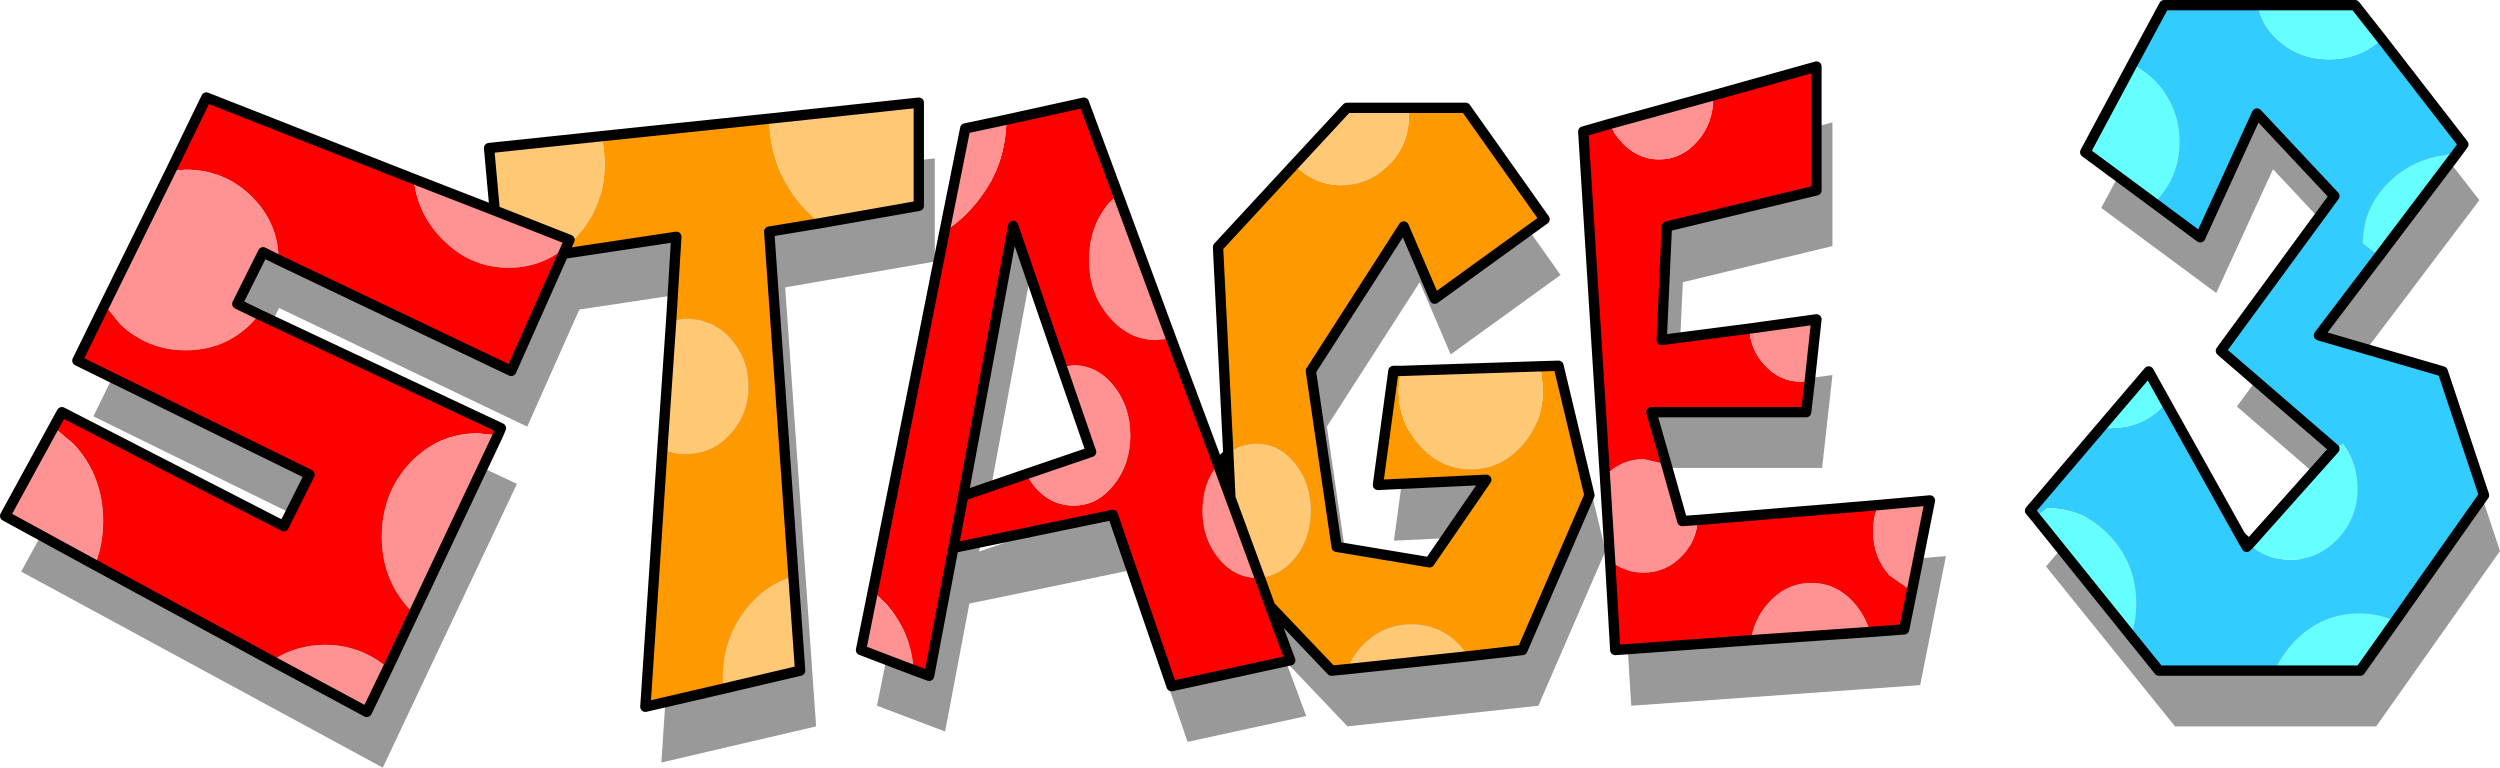
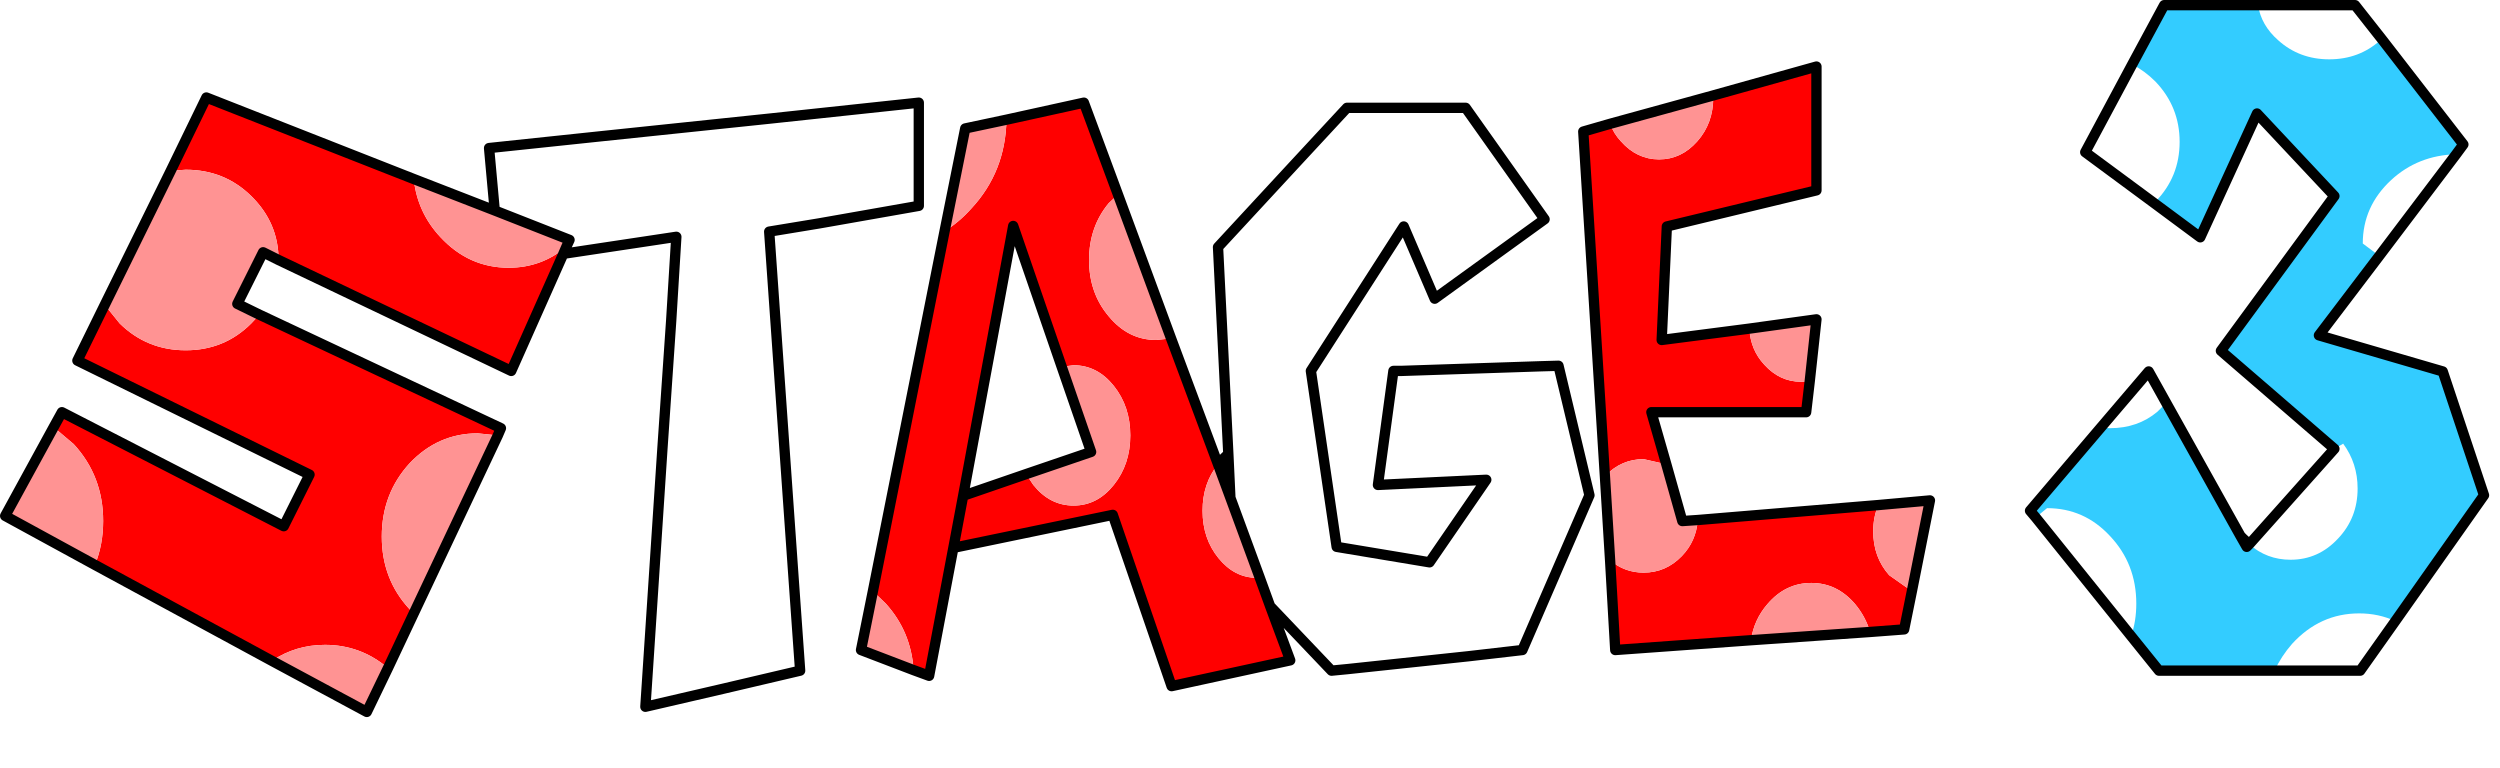
<svg xmlns="http://www.w3.org/2000/svg" height="74.4px" width="242.3px">
  <g transform="matrix(1.0, 0.0, 0.0, 1.0, 110.75, 50.5)">
-     <path d="M66.85 -26.65 L52.35 -23.15 51.85 -12.15 66.85 -14.15 65.85 -5.15 50.85 -5.15 53.85 5.4 77.85 3.4 75.35 15.9 47.35 17.9 44.25 -32.35 66.85 -38.65 66.85 -26.65 M8.85 -21.15 L21.35 -34.65 32.85 -34.65 40.5 -23.85 29.85 -16.15 26.85 -23.15 17.85 -9.15 20.35 7.9 29.35 9.4 34.85 1.4 24.35 1.9 25.85 -9.15 41.85 -9.65 44.85 2.9 38.35 17.9 19.85 19.9 13.9 13.65 15.85 18.9 4.35 21.4 -1.35 4.8 -16.8 8.0 -19.15 20.4 -25.75 17.9 -15.65 -32.65 -4.15 -35.15 10.05 3.15 8.85 -21.15 M100.55 -44.6 L119.05 -44.6 129.55 -31.1 115.55 -12.6 127.55 -9.1 131.55 2.9 119.55 19.9 100.05 19.9 87.55 4.4 99.05 -9.1 108.55 7.9 117.05 -1.6 106.05 -11.1 117.05 -26.1 109.55 -34.1 104.05 -22.1 92.9 -30.35 100.55 -44.6 M-3.45 -1.3 L-11.0 -23.2 -15.85 2.95 -3.45 -1.3 M-101.7 -10.15 L-89.2 -35.65 -61.25 -24.7 -61.8 -30.75 -20.15 -35.15 -20.15 -25.15 -34.65 -22.65 -31.65 19.9 -46.65 23.4 -43.65 -22.15 -54.6 -20.5 -59.65 -9.15 -83.7 -20.65 -86.2 -15.65 -60.65 -3.6 -73.65 23.9 -108.7 4.9 -103.2 -5.15 -81.7 5.9 -79.2 0.9 -101.7 -10.15" fill="#999999" fill-rule="evenodd" stroke="none" />
-     <path d="M14.7 -34.55 Q16.6 -32.55 19.3 -32.55 22.0 -32.55 23.9 -34.55 25.8 -36.5 25.8 -39.3 L25.8 -40.05 31.3 -40.05 38.95 -29.25 28.3 -21.55 25.3 -28.55 16.3 -14.55 18.8 2.5 27.8 4.0 33.3 -4.0 22.8 -3.5 24.3 -14.55 25.0 -14.55 24.8 -12.8 Q24.8 -9.55 26.85 -7.3 28.9 -5.0 31.8 -5.0 34.7 -5.0 36.75 -7.3 38.8 -9.55 38.8 -12.8 L38.55 -15.0 40.3 -15.05 43.3 -2.5 36.8 12.5 31.6 13.1 30.8 12.1 Q28.85 10.0 26.05 10.0 23.25 10.0 21.25 12.1 20.3 13.1 19.85 14.35 L18.3 14.5 12.35 8.25 11.35 5.5 Q13.3 5.35 14.75 3.6 16.3 1.7 16.3 -1.0 16.3 -3.7 14.75 -5.6 13.2 -7.5 11.05 -7.5 9.5 -7.5 8.3 -6.5 L7.3 -26.55 14.7 -34.55 M-56.15 -25.9 L-55.85 -26.6 -54.9 -27.5 Q-52.15 -30.4 -52.15 -34.55 -52.15 -36.0 -52.45 -37.3 L-36.2 -39.0 Q-36.1 -33.9 -32.85 -30.3 L-31.35 -28.85 -36.2 -28.05 -33.85 5.35 Q-36.2 6.0 -38.0 8.0 -40.7 11.0 -40.7 15.25 L-40.65 16.25 -48.2 18.0 -46.55 -7.0 Q-45.45 -6.5 -44.2 -6.5 -41.7 -6.5 -39.95 -8.45 -38.2 -10.35 -38.2 -13.05 -38.2 -15.75 -39.95 -17.7 -41.7 -19.6 -44.2 -19.6 L-45.7 -19.4 -45.2 -27.55 -56.15 -25.9" fill="#ff9900" fill-rule="evenodd" stroke="none" />
-     <path d="M25.8 -40.05 L25.8 -39.3 Q25.8 -36.5 23.9 -34.55 22.0 -32.55 19.3 -32.55 16.6 -32.55 14.7 -34.55 L19.8 -40.05 25.8 -40.05 M8.3 -6.5 Q9.5 -7.5 11.05 -7.5 13.2 -7.5 14.75 -5.6 16.3 -3.7 16.3 -1.0 16.3 1.7 14.75 3.6 13.3 5.35 11.35 5.5 L8.5 -2.25 8.3 -6.5 M19.85 14.35 Q20.3 13.1 21.25 12.1 23.25 10.0 26.05 10.0 28.85 10.0 30.8 12.1 L31.6 13.1 19.85 14.35 M38.55 -15.0 L38.8 -12.8 Q38.8 -9.55 36.75 -7.3 34.7 -5.0 31.8 -5.0 28.9 -5.0 26.85 -7.3 24.8 -9.55 24.8 -12.8 L25.0 -14.55 38.55 -15.0 M-62.8 -30.1 L-63.35 -36.15 -52.45 -37.3 Q-52.15 -36.0 -52.15 -34.55 -52.15 -30.4 -54.9 -27.5 L-55.85 -26.6 -55.55 -27.25 -62.8 -30.1 M-36.2 -39.0 L-21.7 -40.55 -21.7 -30.55 -31.35 -28.85 -32.85 -30.3 Q-36.1 -33.9 -36.2 -39.0 M-33.85 5.35 L-33.2 14.5 -40.65 16.25 -40.7 15.25 Q-40.7 11.0 -38.0 8.0 -36.2 6.0 -33.85 5.35 M-46.55 -7.0 L-45.7 -19.4 -44.2 -19.6 Q-41.7 -19.6 -39.95 -17.7 -38.2 -15.75 -38.2 -13.05 -38.2 -10.35 -39.95 -8.45 -41.7 -6.5 -44.2 -6.5 -45.45 -6.5 -46.55 -7.0" fill="#ffc875" fill-rule="evenodd" stroke="none" />
    <path d="M11.35 5.5 L12.35 8.25 14.3 13.5 2.8 16.0 -2.9 -0.6 -18.35 2.6 -20.7 15.0 -22.2 14.45 Q-22.45 10.7 -24.9 8.0 L-26.15 6.8 -19.2 -28.1 Q-17.8 -28.95 -16.6 -30.3 -13.3 -33.85 -13.2 -38.9 L-5.7 -40.55 -2.4 -31.65 -3.3 -30.8 Q-5.2 -28.5 -5.2 -25.3 -5.2 -22.1 -3.3 -19.85 -1.4 -17.55 1.3 -17.55 L2.75 -17.7 7.3 -5.5 Q5.8 -3.65 5.8 -1.0 5.8 1.7 7.35 3.6 8.9 5.5 11.05 5.5 L11.35 5.5 M-17.4 -2.45 L-18.35 2.6 -17.4 -2.45 -11.3 -4.55 -10.6 -3.5 Q-9.0 -1.5 -6.7 -1.5 -4.4 -1.5 -2.8 -3.5 -1.2 -5.5 -1.2 -8.3 -1.2 -11.1 -2.8 -13.1 -4.4 -15.1 -6.7 -15.1 L-7.85 -14.95 -12.55 -28.6 -17.4 -2.45 M55.3 -41.25 L65.3 -44.05 65.3 -32.05 50.8 -28.55 50.3 -17.55 58.8 -18.65 Q58.9 -16.6 60.25 -15.15 61.75 -13.5 63.8 -13.5 L64.65 -13.55 64.3 -10.55 49.3 -10.55 50.75 -5.5 48.55 -6.0 Q46.4 -6.0 44.85 -4.4 L44.8 -4.3 42.7 -37.75 45.3 -38.5 Q45.65 -37.55 46.35 -36.8 47.9 -35.05 50.05 -35.05 52.2 -35.05 53.75 -36.8 55.3 -38.55 55.3 -41.05 L55.3 -41.25 M71.3 -1.55 Q70.8 -0.4 70.8 1.0 70.8 3.5 72.35 5.25 L74.55 6.8 73.8 10.5 70.5 10.75 Q70.05 9.25 69.05 8.05 67.3 6.0 64.8 6.0 62.3 6.0 60.55 8.05 59.25 9.55 58.95 11.55 L45.8 12.5 45.3 3.8 Q46.7 5.0 48.55 5.0 50.7 5.0 52.25 3.4 53.65 1.95 53.8 -0.1 L71.3 -1.55 M-94.2 -33.95 L-90.75 -41.05 -70.65 -33.15 Q-70.3 -29.9 -68.05 -27.5 -65.3 -24.55 -61.45 -24.55 -58.25 -24.55 -55.85 -26.6 L-56.15 -25.9 -61.2 -14.55 -83.75 -25.3 Q-83.75 -28.9 -86.4 -31.5 -89.0 -34.05 -92.75 -34.05 L-94.2 -33.95 M-105.55 -9.1 L-104.75 -10.55 -83.25 0.5 -80.75 -4.5 -103.25 -15.55 -100.6 -20.95 -99.15 -19.15 Q-96.5 -16.55 -92.75 -16.55 -89.0 -16.55 -86.4 -19.15 L-85.6 -20.0 -62.2 -9.0 -62.5 -8.3 -64.45 -8.5 Q-68.3 -8.5 -71.05 -5.6 -73.75 -2.65 -73.75 1.5 -73.75 5.65 -71.05 8.55 L-70.65 8.95 -73.15 14.25 Q-75.8 12.0 -79.25 12.0 -82.1 12.0 -84.4 13.55 L-101.55 4.25 Q-100.75 2.3 -100.75 0.0 -100.75 -4.35 -103.6 -7.45 L-105.55 -9.1" fill="#ff0000" fill-rule="evenodd" stroke="none" />
    <path d="M2.75 -17.7 L1.3 -17.55 Q-1.4 -17.55 -3.3 -19.85 -5.2 -22.1 -5.2 -25.3 -5.2 -28.5 -3.3 -30.8 L-2.4 -31.65 2.75 -17.7 M-13.2 -38.9 Q-13.3 -33.85 -16.6 -30.3 -17.8 -28.95 -19.2 -28.1 L-17.2 -38.05 -13.2 -38.9 M-26.15 6.8 L-24.9 8.0 Q-22.45 10.7 -22.2 14.45 L-27.3 12.5 -26.15 6.8 M-7.85 -14.95 L-6.7 -15.1 Q-4.4 -15.1 -2.8 -13.1 -1.2 -11.1 -1.2 -8.3 -1.2 -5.5 -2.8 -3.5 -4.4 -1.5 -6.7 -1.5 -9.0 -1.5 -10.6 -3.5 L-11.3 -4.55 -5.0 -6.7 -7.85 -14.95 M7.3 -5.5 L8.5 -2.25 11.35 5.5 11.05 5.5 Q8.9 5.5 7.35 3.6 5.8 1.7 5.8 -1.0 5.8 -3.65 7.3 -5.5 M55.3 -41.25 L55.3 -41.05 Q55.3 -38.55 53.75 -36.8 52.2 -35.05 50.05 -35.05 47.9 -35.05 46.35 -36.8 45.65 -37.55 45.3 -38.5 L55.3 -41.25 M44.8 -4.3 L44.85 -4.4 Q46.4 -6.0 48.55 -6.0 L50.75 -5.5 52.3 0.0 53.8 -0.1 Q53.65 1.95 52.25 3.4 50.7 5.0 48.55 5.0 46.7 5.0 45.3 3.8 L44.8 -4.3 M64.65 -13.55 L63.8 -13.5 Q61.75 -13.5 60.25 -15.15 58.9 -16.6 58.8 -18.65 L65.3 -19.55 64.65 -13.55 M71.3 -1.55 L76.3 -2.0 74.55 6.8 72.35 5.25 Q70.8 3.5 70.8 1.0 70.8 -0.4 71.3 -1.55 M70.5 10.75 L58.95 11.55 Q59.25 9.55 60.55 8.05 62.3 6.0 64.8 6.0 67.3 6.0 69.05 8.05 70.05 9.25 70.5 10.75 M-94.2 -33.95 L-92.75 -34.05 Q-89.0 -34.05 -86.4 -31.5 -83.75 -28.9 -83.75 -25.3 L-85.25 -26.05 -87.75 -21.05 -85.6 -20.0 -86.4 -19.15 Q-89.0 -16.55 -92.75 -16.55 -96.5 -16.55 -99.15 -19.15 L-100.6 -20.95 -94.2 -33.95 M-55.85 -26.6 Q-58.25 -24.55 -61.45 -24.55 -65.3 -24.55 -68.05 -27.5 -70.3 -29.9 -70.65 -33.15 L-62.8 -30.1 -55.55 -27.25 -55.85 -26.6 M-105.55 -9.1 L-103.6 -7.45 Q-100.75 -4.35 -100.75 0.0 -100.75 2.3 -101.55 4.25 L-110.25 -0.5 -105.55 -9.1 M-84.4 13.55 Q-82.1 12.0 -79.25 12.0 -75.8 12.0 -73.15 14.25 L-75.2 18.5 -84.4 13.55 M-70.65 8.95 L-71.05 8.55 Q-73.75 5.65 -73.75 1.5 -73.75 -2.65 -71.05 -5.6 -68.3 -8.5 -64.45 -8.5 L-62.5 -8.3 -70.65 8.95" fill="#ff9393" fill-rule="evenodd" stroke="none" />
    <path d="M95.9 -44.25 L99.0 -50.0 108.1 -50.0 Q108.4 -48.05 110.05 -46.6 112.1 -44.75 115.0 -44.75 117.9 -44.75 119.95 -46.6 L120.1 -46.7 128.0 -36.5 127.3 -35.55 Q123.6 -35.45 121.0 -33.05 118.25 -30.5 118.25 -26.9 L119.85 -25.7 114.0 -18.0 126.0 -14.5 130.0 -2.5 121.4 9.7 Q119.8 8.95 117.9 8.95 114.1 8.95 111.4 11.9 110.35 13.1 109.7 14.5 L98.5 14.5 95.8 11.15 Q96.3 9.7 96.3 8.0 96.3 4.15 93.75 1.45 91.25 -1.25 87.65 -1.25 L86.55 -0.35 86.0 -1.0 92.85 -9.05 93.75 -9.0 Q96.45 -9.0 98.35 -10.6 L99.2 -11.45 106.4 1.45 107.0 2.5 107.25 2.25 Q108.95 3.75 111.25 3.75 113.95 3.75 115.85 1.7 117.75 -0.3 117.75 -3.15 117.75 -5.6 116.35 -7.5 L115.5 -7.0 104.5 -16.5 115.5 -31.5 108.0 -39.5 102.5 -27.5 98.05 -30.8 98.15 -30.95 Q100.5 -33.35 100.5 -36.75 100.5 -40.15 98.15 -42.6 97.1 -43.65 95.9 -44.25" fill="#33ccff" fill-rule="evenodd" stroke="none" />
-     <path d="M108.1 -50.0 L117.5 -50.0 120.1 -46.7 119.95 -46.6 Q117.9 -44.75 115.0 -44.75 112.1 -44.75 110.05 -46.6 108.4 -48.05 108.1 -50.0 M127.3 -35.55 L119.85 -25.7 118.25 -26.9 Q118.25 -30.5 121.0 -33.05 123.6 -35.45 127.3 -35.55 M121.4 9.7 L118.0 14.5 109.7 14.5 Q110.35 13.1 111.4 11.9 114.1 8.95 117.9 8.95 119.8 8.95 121.4 9.7 M95.8 11.15 L86.55 -0.35 87.65 -1.25 Q91.25 -1.25 93.75 1.45 96.3 4.15 96.3 8.0 96.3 9.7 95.8 11.15 M92.85 -9.05 L97.5 -14.5 99.2 -11.45 98.35 -10.6 Q96.45 -9.0 93.75 -9.0 L92.85 -9.05 M107.25 2.25 L115.5 -7.0 116.35 -7.5 Q117.75 -5.6 117.75 -3.15 117.75 -0.3 115.85 1.7 113.95 3.75 111.25 3.75 108.95 3.75 107.25 2.25 M98.05 -30.8 L91.35 -35.75 95.9 -44.25 Q97.1 -43.65 98.15 -42.6 100.5 -40.15 100.5 -36.75 100.5 -33.35 98.15 -30.95 L98.05 -30.8" fill="#66ffff" fill-rule="evenodd" stroke="none" />
    <path d="M14.7 -34.55 L7.3 -26.55 8.3 -6.5 7.35 -5.6 7.3 -5.5 8.5 -2.25 11.35 5.5 12.35 8.25 18.3 14.5 19.85 14.35 31.6 13.1 36.8 12.5 43.3 -2.5 40.3 -15.05 38.55 -15.0 25.0 -14.55 24.3 -14.55 22.8 -3.5 33.3 -4.0 27.8 4.0 18.8 2.5 16.3 -14.55 25.3 -28.55 28.3 -21.55 38.95 -29.25 31.3 -40.05 25.8 -40.05 19.8 -40.05 14.7 -34.55 M-2.4 -31.65 L-5.7 -40.55 -13.2 -38.9 -17.2 -38.05 -19.2 -28.1 -26.15 6.8 -27.3 12.5 -22.2 14.45 -20.7 15.0 -18.35 2.6 -17.4 -2.45 -12.55 -28.6 -7.85 -14.95 -5.0 -6.7 -11.3 -4.55 -17.4 -2.45 M8.5 -2.25 L8.3 -6.5 M7.3 -5.5 L2.75 -17.7 -2.4 -31.65 M58.8 -18.65 L50.3 -17.55 50.8 -28.55 65.3 -32.05 65.3 -44.05 55.3 -41.25 45.3 -38.5 42.7 -37.75 44.8 -4.3 45.3 3.8 45.8 12.5 58.95 11.55 70.5 10.75 73.8 10.5 74.55 6.8 76.3 -2.0 71.3 -1.55 53.8 -0.1 52.3 0.0 50.75 -5.5 49.3 -10.55 64.3 -10.55 64.65 -13.55 65.3 -19.55 58.8 -18.65 M95.9 -44.25 L99.0 -50.0 108.1 -50.0 117.5 -50.0 120.1 -46.7 128.0 -36.5 127.3 -35.55 119.85 -25.7 114.0 -18.0 126.0 -14.5 130.0 -2.5 121.4 9.7 118.0 14.5 109.7 14.5 98.5 14.5 95.8 11.15 86.55 -0.35 86.0 -1.0 92.85 -9.05 97.5 -14.5 99.2 -11.45 106.4 1.45 106.65 1.7 107.25 2.25 115.5 -7.0 104.5 -16.5 115.5 -31.5 108.0 -39.5 102.5 -27.5 98.05 -30.8 91.35 -35.75 95.9 -44.25 M107.25 2.25 L107.0 2.5 106.4 1.45 M12.35 8.25 L14.3 13.5 2.8 16.0 -2.9 -0.6 -18.35 2.6 M-70.65 -33.15 L-90.75 -41.05 -94.2 -33.95 -100.6 -20.95 -103.25 -15.55 -80.75 -4.5 -83.25 0.5 -104.75 -10.55 -105.55 -9.1 -110.25 -0.5 -101.55 4.25 -84.4 13.55 -75.2 18.5 -73.15 14.25 -70.65 8.95 -62.5 -8.3 -62.2 -9.0 -85.6 -20.0 -87.75 -21.05 -85.25 -26.05 -83.75 -25.3 -61.2 -14.55 -56.15 -25.9 -55.85 -26.6 -55.55 -27.25 -62.8 -30.1 -63.35 -36.15 -52.45 -37.3 -36.2 -39.0 -21.7 -40.55 -21.7 -30.55 -31.35 -28.85 -36.2 -28.05 -33.85 5.35 -33.2 14.5 -40.65 16.25 -48.2 18.0 -46.55 -7.0 -45.7 -19.4 -45.2 -27.55 -56.15 -25.9 M-70.65 -33.15 L-62.8 -30.1" fill="none" stroke="#000000" stroke-linecap="round" stroke-linejoin="round" stroke-width="1.0" />
  </g>
</svg>